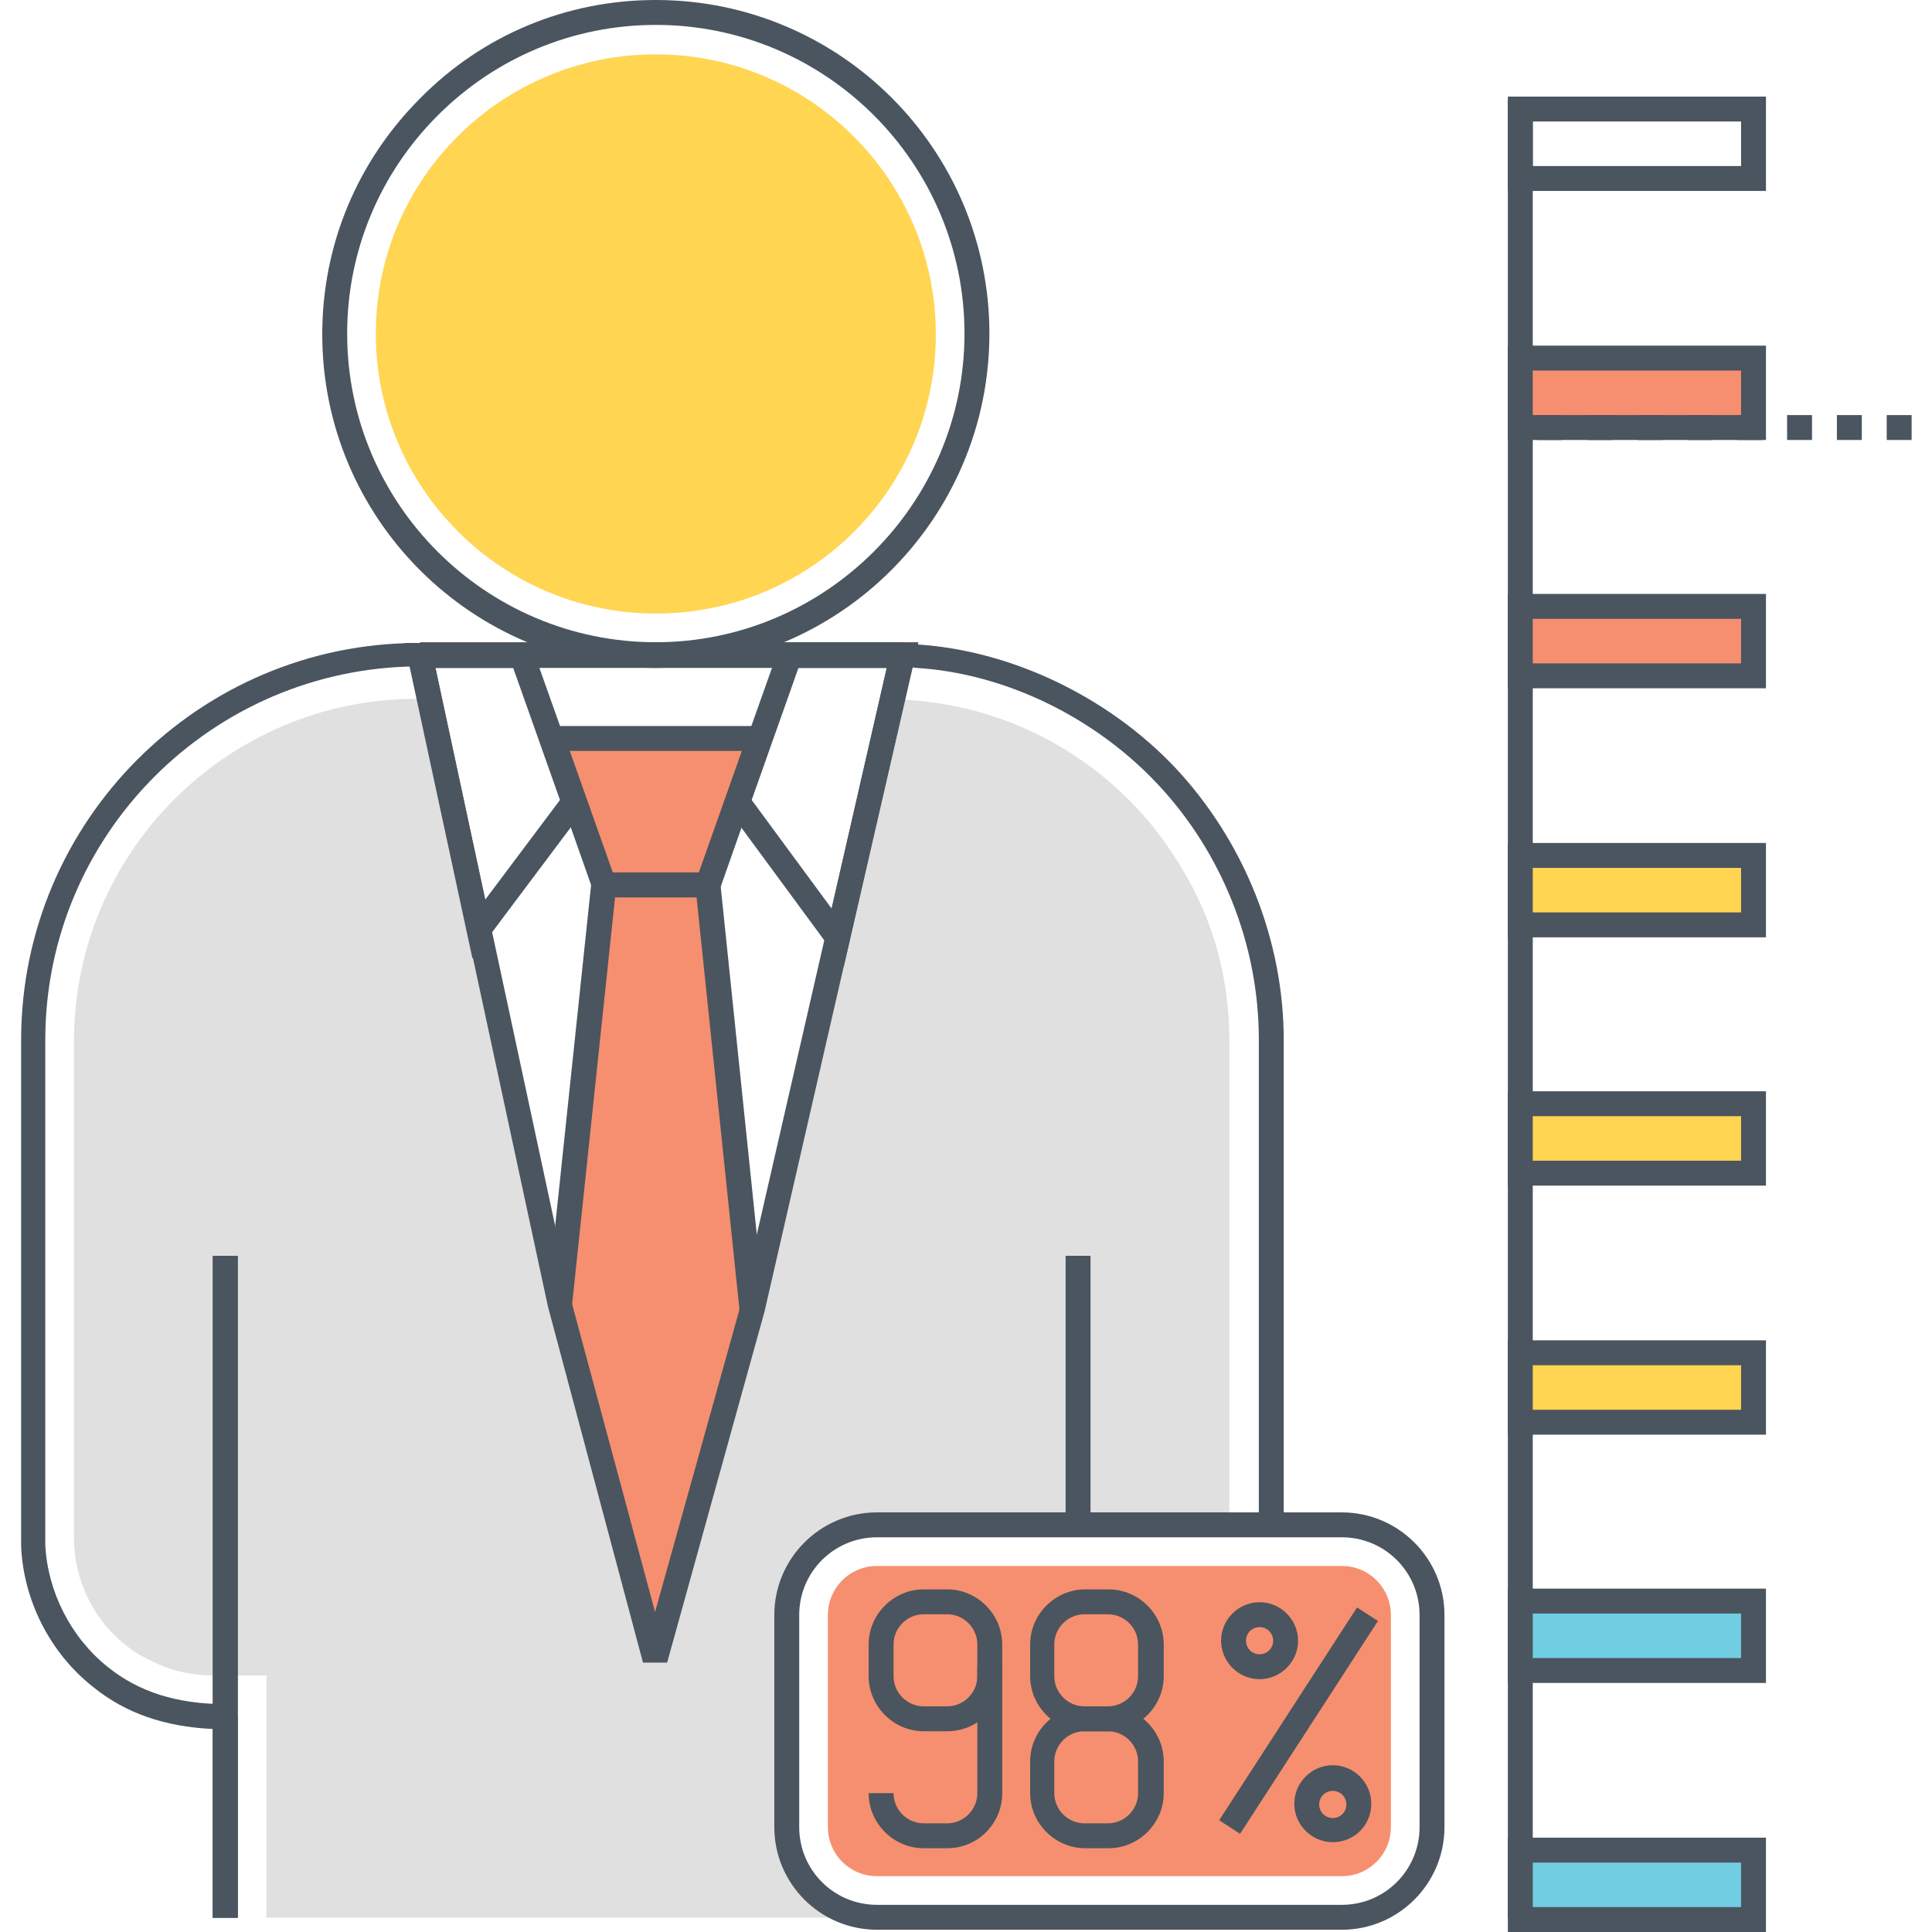
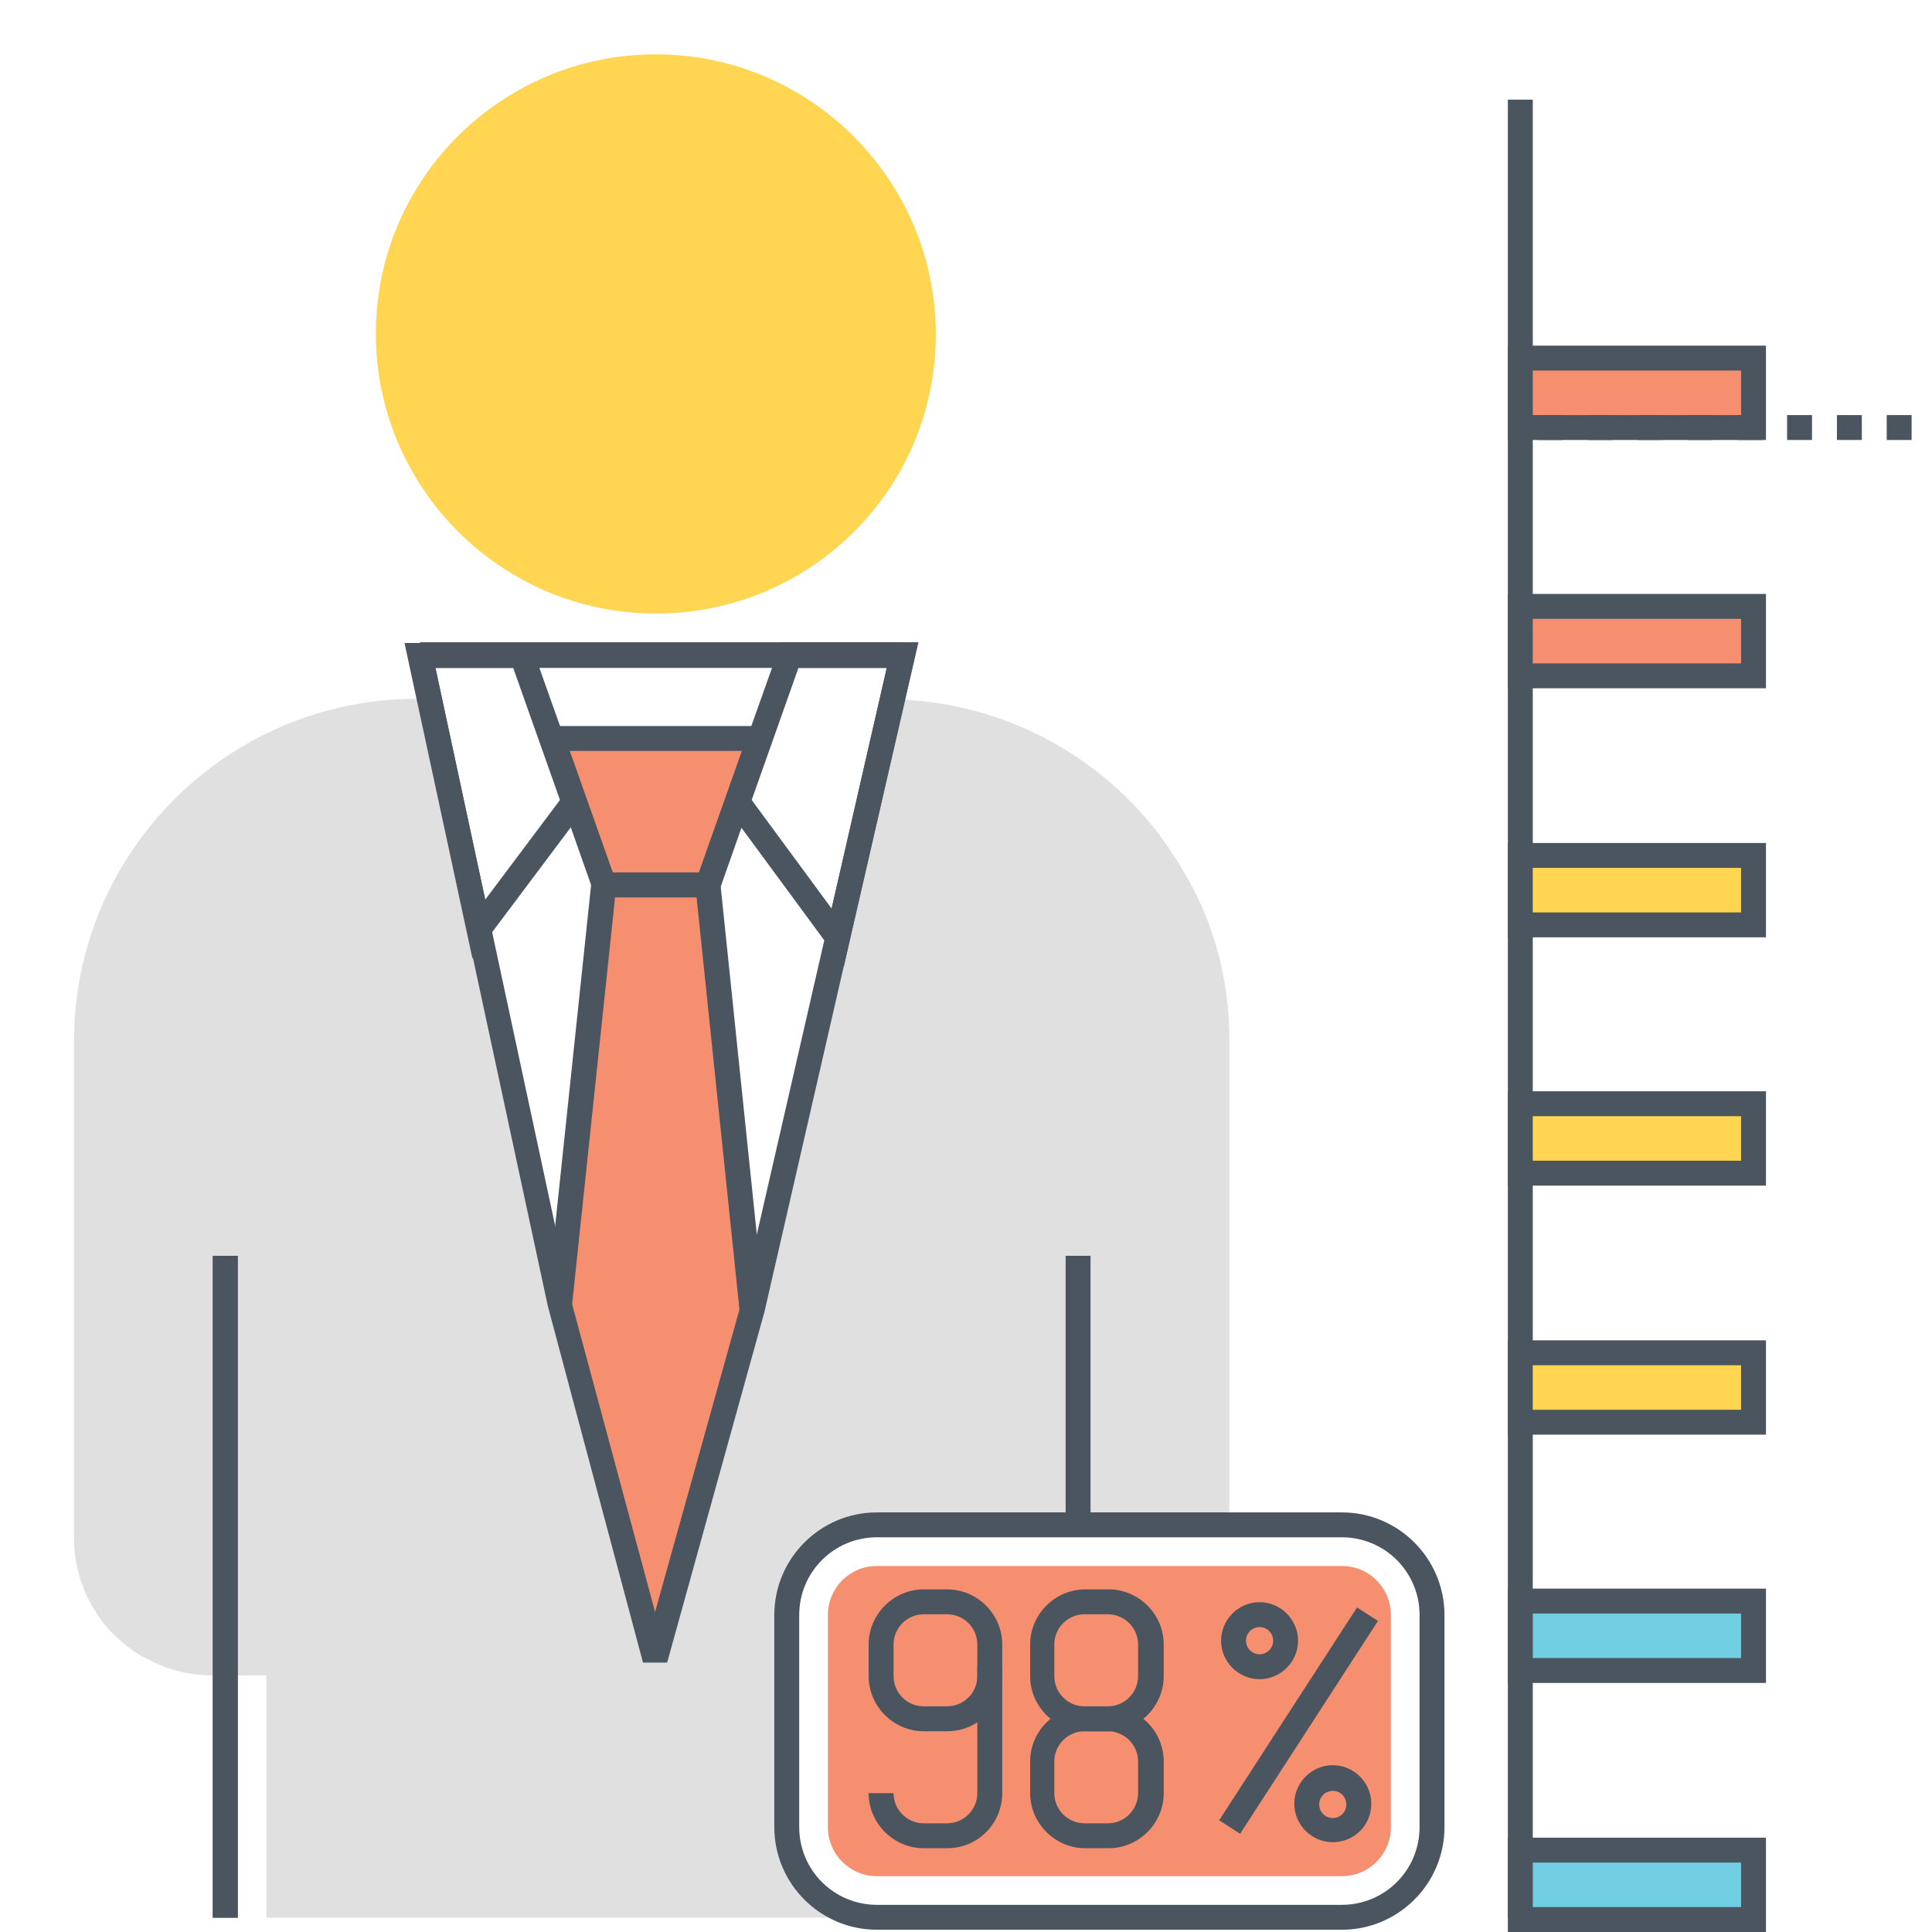
<svg xmlns="http://www.w3.org/2000/svg" width="256" height="256" xml:space="preserve">
  <path fill="#E0E0E0" d="M162.9 137.8V202h-46.7c-6.6 0-12 5.4-12 12v28.1c0 6.6 5.4 12 12 12H35.3V222h-7.1c-2.8 0-5.5-.6-7.9-1.8-.5-.3-1.1-.5-1.6-.8-.5-.3-1-.6-1.5-1-.7-.5-1.4-1.1-2-1.7l-.6-.6c-3.1-3.4-4.8-7.8-4.8-12.3V138c0-25.1 20.4-45.4 45.4-45.4h1.6L74.1 173l12.6 47.2 12.9-46.3 16.3-70.8.4-1.6 2-8.8h1.1c11.4.5 22.1 5.2 30.2 13.3 2.3 2.3 4.4 4.9 6.2 7.8.3.4.6.9.8 1.3 4.1 6.6 6.3 14.5 6.3 22.7z" />
-   <path fill="#4A555F" d="M31.5 254.1h-3.3v-25c-6.4-.3-11.6-2.1-15.9-5.6-5.7-4.5-9.2-11.5-9.5-18.6v-67.1c0-29 23.6-52.6 52.6-52.6h64.3v.1c.6 0 1.3.1 1.9.1 12.4.8 25.2 6.9 34.1 16.3 9.1 9.7 14.4 22.8 14.4 36.1V202h-3.3v-64.3c0-12.5-4.9-24.8-13.5-33.9-8.4-8.9-20.3-14.6-31.9-15.3-.6-.1-1.2-.1-1.8-.1v-.1H55.3C28.1 88.5 6 110.6 6 137.8V204.7c.3 6.2 3.4 12.3 8.3 16.2 4.1 3.3 9.2 4.9 15.5 4.9l1.7 1.7v26.6z" />
  <path fill="#F68F6F" d="m93.7 117.3 6 56.3-12.9 46.3-12.7-47.2 5.9-55.4-3.9-11-3-8.5h27.5l-3 8.5z" />
-   <path fill="#4A555F" d="M86.9 88.5c-24.4 0-44.2-19.8-44.2-44.2 0-11.8 4.6-22.9 13-31.3C64 4.6 75.1 0 86.9 0c24.4 0 44.2 19.8 44.2 44.2s-19.8 44.3-44.2 44.3zm0-85.2C76 3.3 65.7 7.6 58 15.3c-7.7 7.7-12 18-12 28.9 0 22.6 18.4 40.9 40.9 40.9s40.9-18.4 40.9-40.9S109.5 3.3 86.9 3.3z" />
  <path fill="#FFD552" d="M86.9 81.3c-20.4 0-37.1-16.6-37.1-37.1s16.7-37 37.1-37c20.4 0 37.1 16.6 37.1 37.1s-16.6 37-37.1 37z" />
  <path fill="#4A555F" d="M28.2 166.4h3.3v87.7h-3.3zM141.2 166.4h3.3V202h-3.3z" />
  <path fill="#4A555F" d="M28.2 166.4h3.3v87.7h-3.3zM95 118.9H78.9l-8-22.7H103l-8 22.7zm-13.8-3.3h11.4l5.7-16.1H75.5l5.7 16.1z" />
  <path fill="#4A555F" d="m98 173.7-5.7-54.8H81.5l-5.7 54-3.3-.4 6-56.9h16.8l6 57.8zM62.6 127l-9-41.8h16.7l7.6 21.4L62.6 127zm-4.9-38.5 6.6 30.7 9.9-13.2L68 88.5H57.7zM111.8 128.1l-15.9-21.6 7.6-21.4h18.2l-9.9 43zM99.6 106l10.6 14.4 7.3-31.9h-11.7L99.6 106z" />
  <path fill="#4A555F" d="M88.4 220.3h-3.2l-12.6-47.2-18.5-86 1.6-2h63.9l1.6 2-19.9 86.7-12.9 46.5zM57.7 88.5l18 83.9 11.1 41.2 11.3-40.5 19.4-84.6H57.7zM177.8 255.7h-61.6c-7.5 0-13.6-6.1-13.6-13.6V214c0-7.5 6.1-13.6 13.6-13.6h61.6c7.5 0 13.6 6.1 13.6 13.6v28.1c0 7.5-6.1 13.6-13.6 13.6zm-61.6-52c-5.7 0-10.3 4.6-10.3 10.3v28.1c0 5.7 4.6 10.3 10.3 10.3h61.6c5.7 0 10.3-4.6 10.3-10.3V214c0-5.7-4.6-10.3-10.3-10.3h-61.6z" />
  <path fill="#F68F6F" d="M116.2 248.6c-3.6 0-6.5-2.9-6.5-6.5V214c0-3.6 2.9-6.5 6.5-6.5h61.6c3.6 0 6.5 2.9 6.5 6.5v28.1c0 3.6-2.9 6.5-6.5 6.5h-61.6z" />
  <path fill="#4A555F" d="M146.9 229.4h-3.1c-4 0-7.3-3.3-7.3-7.3v-4.2c0-4 3.3-7.3 7.3-7.3h3.1c4 0 7.3 3.3 7.3 7.3v4.2c0 4-3.3 7.3-7.3 7.3zm-3.2-15.5c-2.2 0-4 1.8-4 4v4.2c0 2.2 1.8 4 4 4h3.1c2.2 0 4-1.8 4-4v-4.2c0-2.2-1.8-4-4-4h-3.1zM125.5 229.4h-3.1c-4 0-7.3-3.3-7.3-7.3v-4.2c0-4 3.3-7.3 7.3-7.3h3.1c4 0 7.3 3.3 7.3 7.3v4.2c0 4-3.2 7.3-7.3 7.3zm-3.1-15.5c-2.2 0-4 1.8-4 4v4.2c0 2.2 1.8 4 4 4h3.1c2.2 0 4-1.8 4-4v-4.2c0-2.2-1.8-4-4-4h-3.1z" />
  <path fill="#4A555F" d="M146.9 244.9h-3.1c-4 0-7.3-3.3-7.3-7.3v-4.2c0-4 3.3-7.3 7.3-7.3h3.1c4 0 7.3 3.3 7.3 7.3v4.2c0 4-3.3 7.3-7.3 7.3zm-3.2-15.5c-2.2 0-4 1.8-4 4v4.2c0 2.2 1.8 4 4 4h3.1c2.2 0 4-1.8 4-4v-4.2c0-2.2-1.8-4-4-4h-3.1zM125.5 244.9h-3.1c-4 0-7.3-3.3-7.3-7.3h3.3c0 2.2 1.8 4 4 4h3.1c2.2 0 4-1.8 4-4v-16.8h3.3v16.8c0 4-3.2 7.3-7.3 7.3zM179.814 212.994l2.77 1.794-18.268 28.2-2.77-1.794zM166.9 222.5c-2.8 0-5.1-2.3-5.1-5.1s2.3-5.1 5.1-5.1 5.1 2.3 5.1 5.1-2.3 5.1-5.1 5.1zm0-6.9c-1 0-1.8.8-1.8 1.8s.8 1.8 1.8 1.8 1.8-.8 1.8-1.8-.8-1.8-1.8-1.8zM176.6 244.1c-2.8 0-5.1-2.3-5.1-5.1s2.3-5.1 5.1-5.1 5.1 2.3 5.1 5.1c0 2.9-2.3 5.1-5.1 5.1zm0-6.8c-1 0-1.8.8-1.8 1.8s.8 1.8 1.8 1.8 1.8-.8 1.8-1.8-.8-1.8-1.8-1.8zM199.8 13.2h3.3v240.9h-3.3z" />
-   <path fill="#4A555F" d="M234 25.3h-34.2V12.8H234v12.5zM203.1 22h27.6v-5.9h-27.6V22z" />
  <path fill="#F68F6F" d="M201.4 47.4h30.9v9.2h-30.9zM201.4 80.4h30.9v9.2h-30.9z" />
  <path fill="#FFD552" d="M201.4 113.3h30.9v9.2h-30.9zM201.4 146.3h30.9v9.2h-30.9zM201.4 179.2h30.9v9.2h-30.9z" />
  <path fill="#71CDE1" d="M201.4 212.2h30.9v9.2h-30.9zM201.4 245.1h30.9v9.2h-30.9z" />
  <g>
    <path fill="#4A555F" d="M234 58.3h-34.2V45.8H234v12.5zM203.1 55h27.6v-5.9h-27.6V55z" />
  </g>
  <g>
    <path fill="#4A555F" d="M234 91.2h-34.2V78.7H234v12.5zm-30.9-3.3h27.6V82h-27.6v5.9z" />
  </g>
  <g>
    <path fill="#4A555F" d="M234 124.2h-34.2v-12.5H234v12.5zm-30.9-3.3h27.6V115h-27.6v5.9z" />
  </g>
  <g>
    <path fill="#4A555F" d="M234 157.1h-34.2v-12.5H234v12.5zm-30.9-3.3h27.6v-5.9h-27.6v5.9z" />
  </g>
  <g>
    <path fill="#4A555F" d="M234 190.1h-34.2v-12.5H234v12.5zm-30.9-3.3h27.6v-5.9h-27.6v5.9z" />
  </g>
  <g>
    <path fill="#4A555F" d="M234 223h-34.2v-12.5H234V223zm-30.9-3.3h27.6v-5.9h-27.6v5.9z" />
  </g>
  <g>
    <path fill="#4A555F" d="M234 256h-34.2v-12.5H234V256zm-30.9-3.3h27.6v-5.9h-27.6v5.9z" />
  </g>
  <g>
    <path fill="#4A555F" d="M253.3 58.3H250V55h3.3v3.3zm-6.6 0h-3.3V55h3.3v3.3zm-6.6 0h-3.3V55h3.3v3.3zm-6.6 0h-3.3V55h3.3v3.3zm-6.6 0h-3.3V55h3.3v3.3zm-6.6 0H217V55h3.3v3.3zm-6.6 0h-3.3V55h3.3v3.3zm-6.7 0h-3.3V55h3.3v3.3z" />
  </g>
</svg>